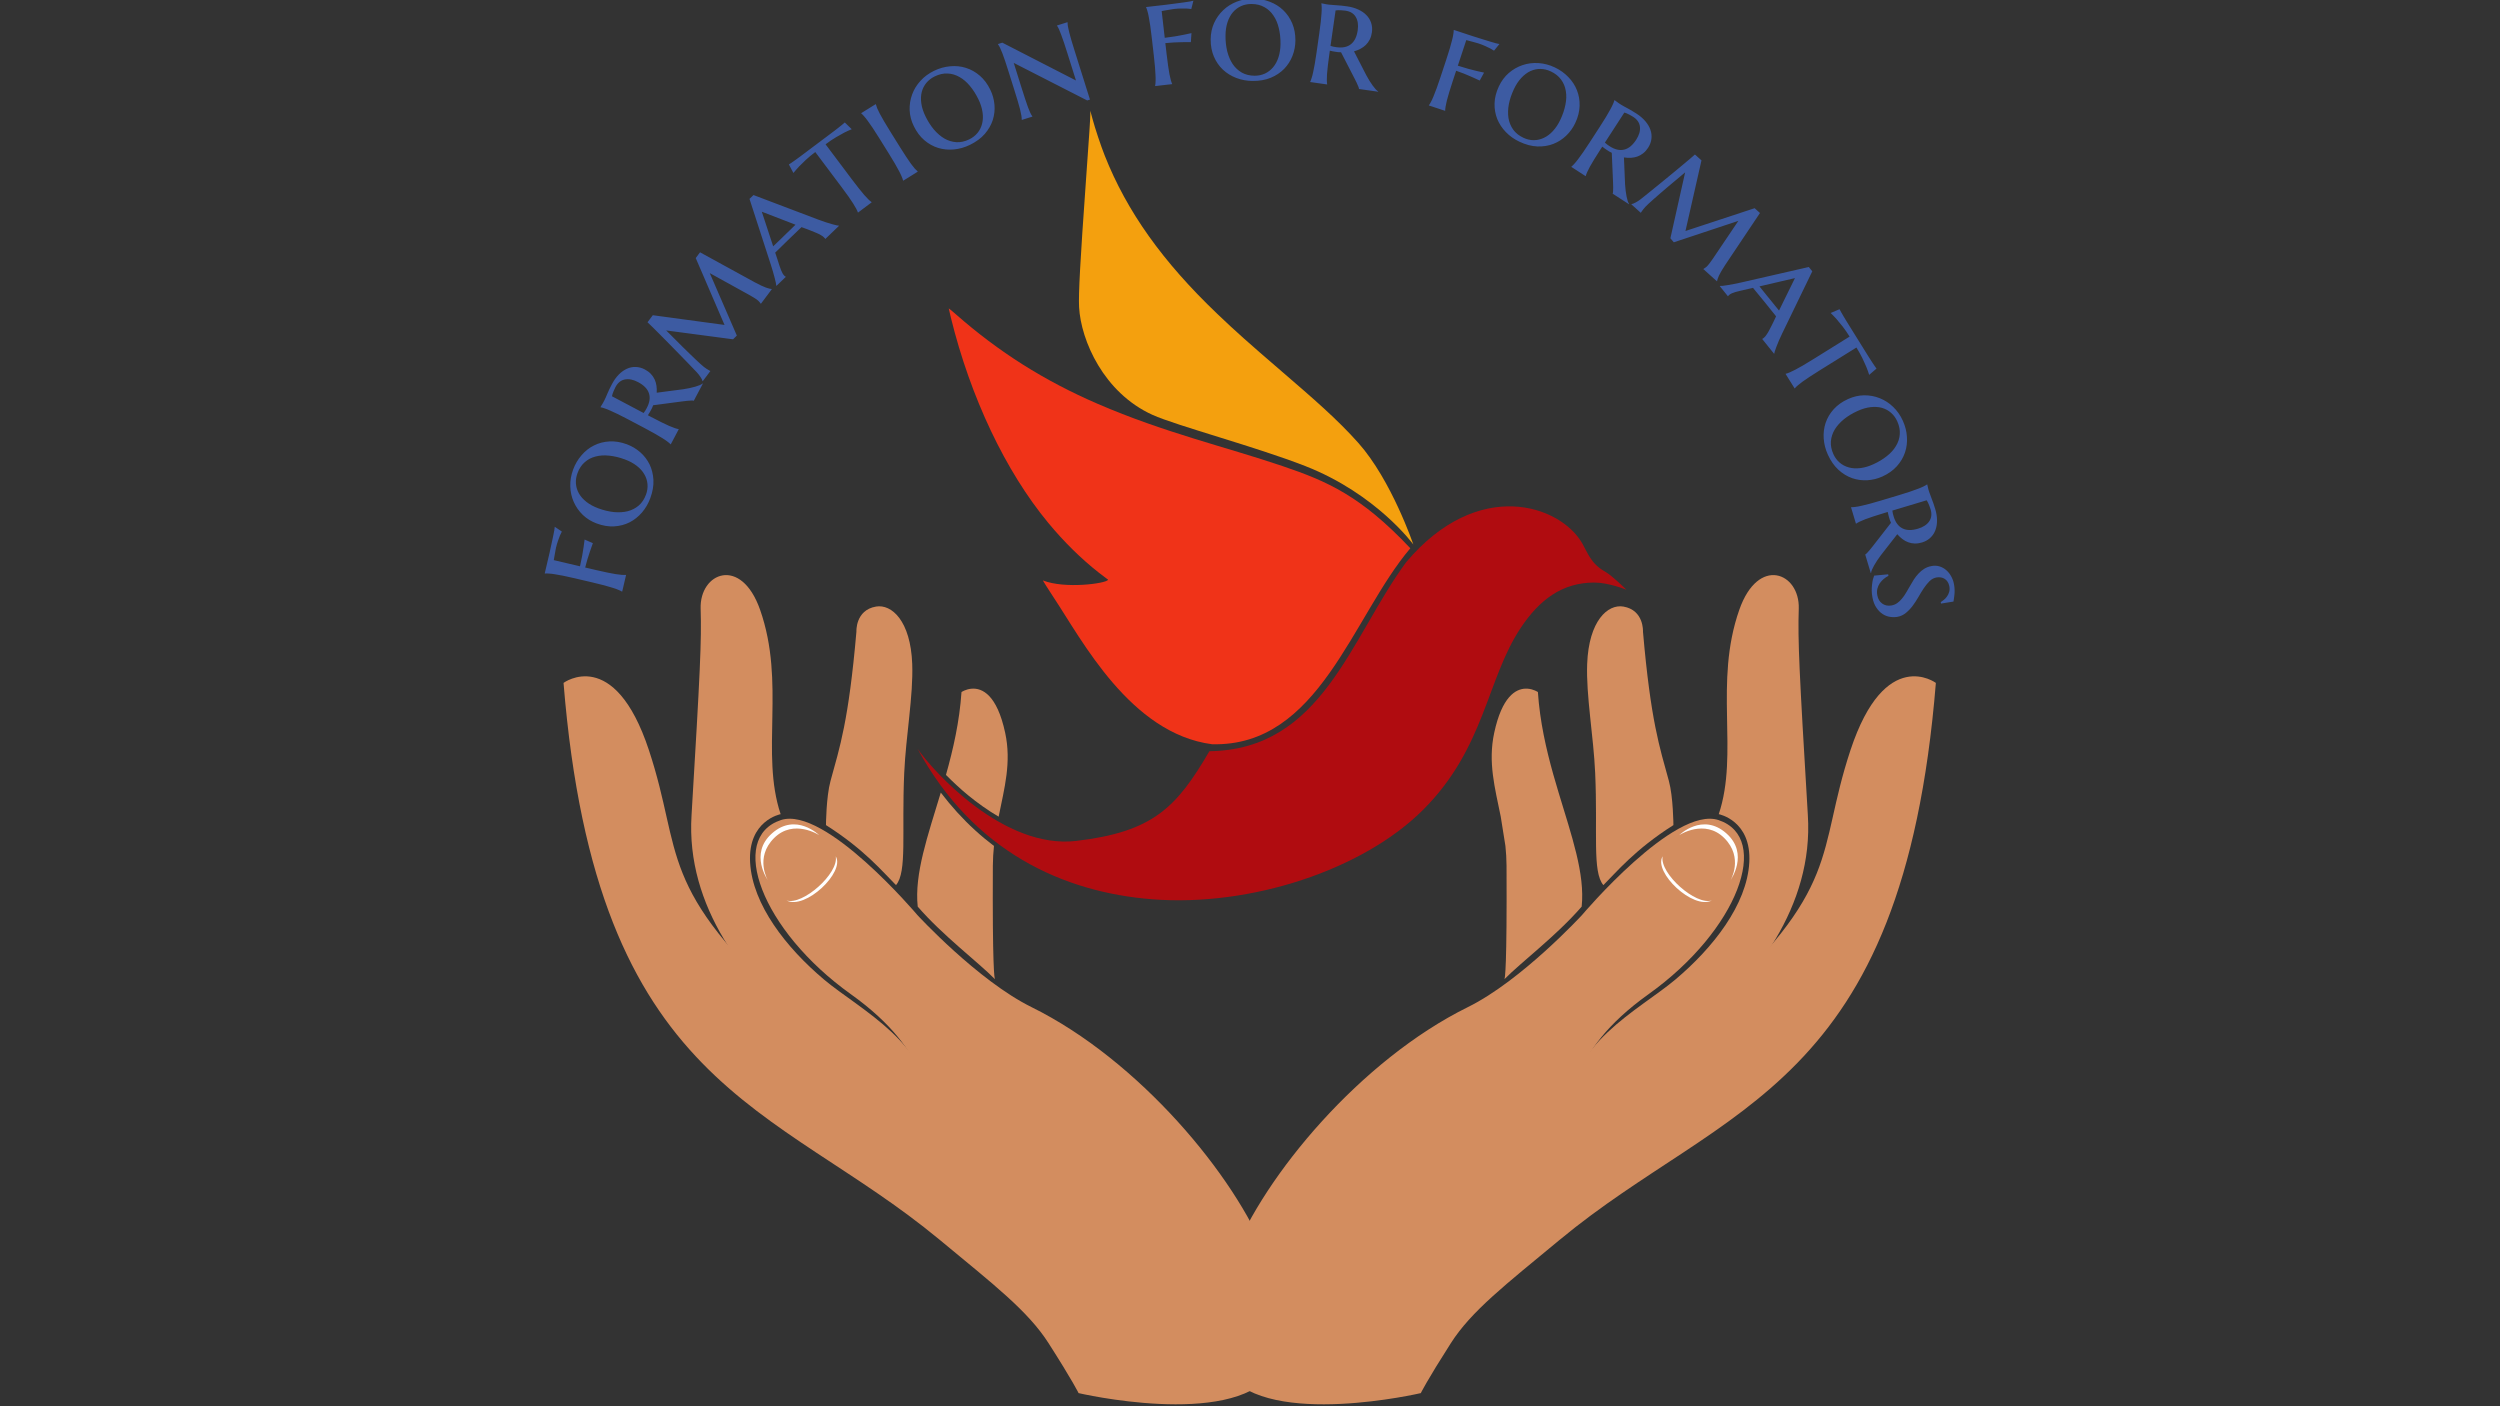
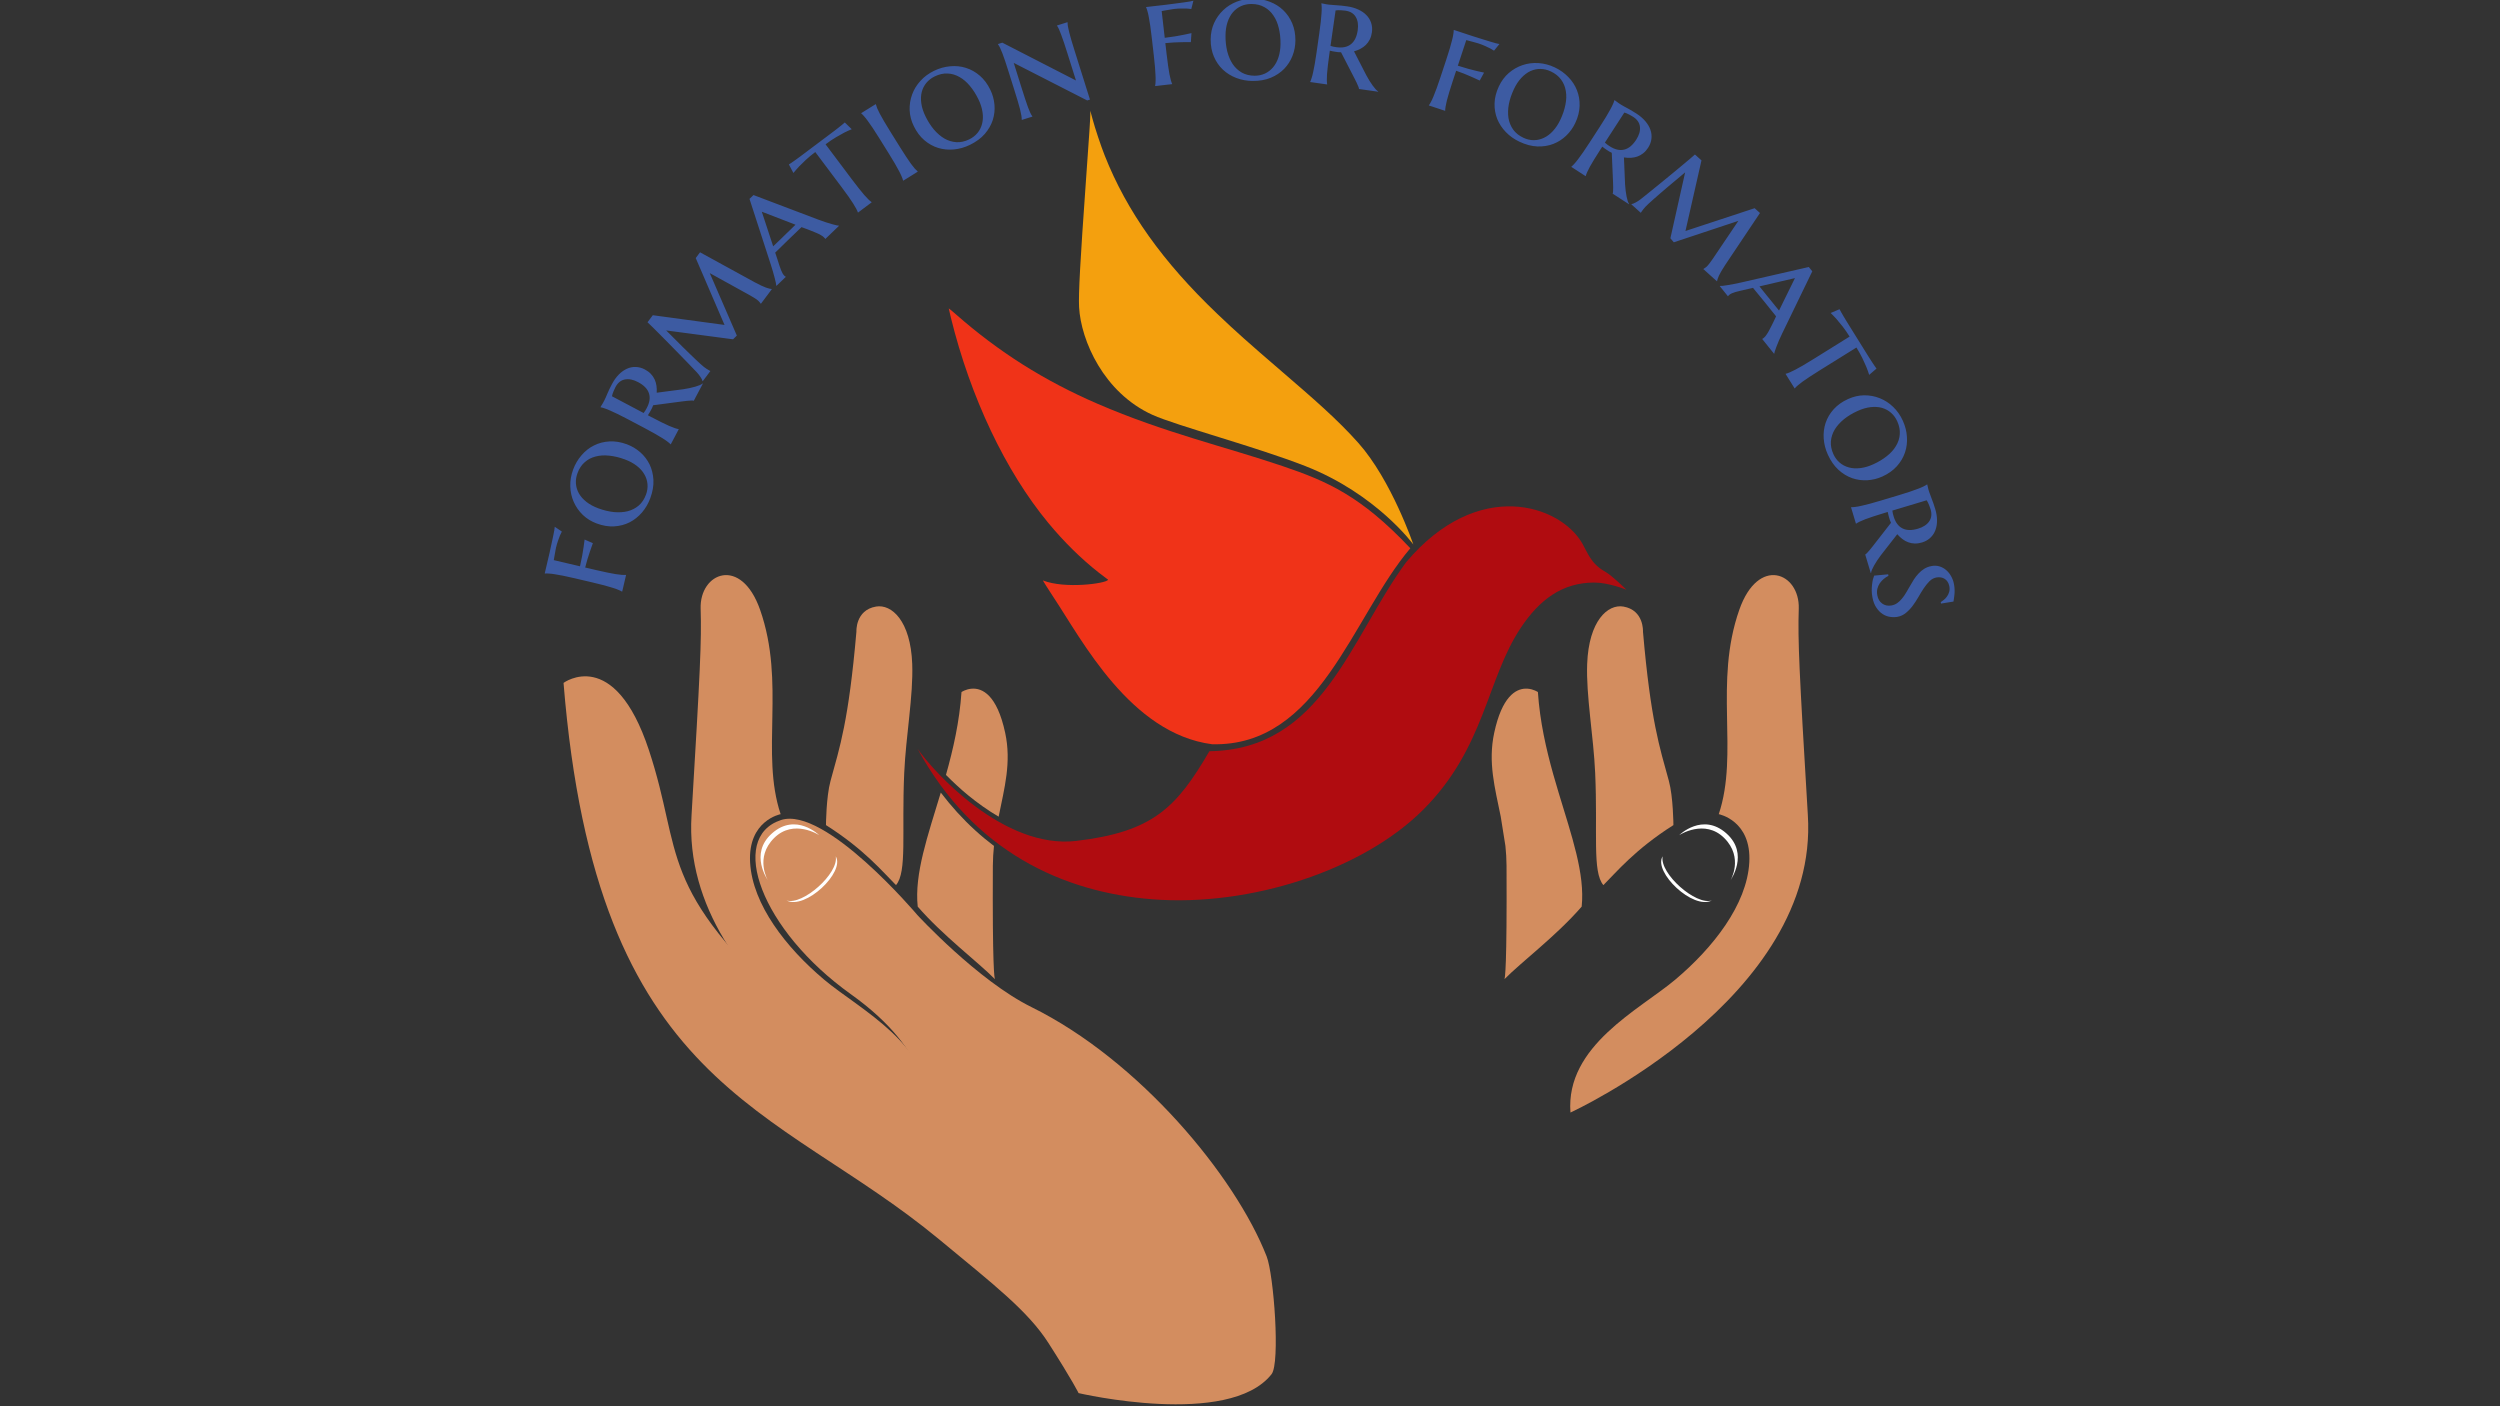
<svg xmlns="http://www.w3.org/2000/svg" width="400" height="225" version="1.1" viewBox="0 0 400 225" xml:space="preserve">
  <rect x="0" y="0" width="400" height="225" fill="#333333" stroke="none" />
  <g transform="matrix(.172 0 0 .172 53.282 -599.53)" stroke-width="5.812">
    <path d="m244.57 4015.9q6.032 1.415 10.554 2.334 4.522 0.919 7.853 1.488 3.28 0.486 5.57 0.67 2.291 0.184 3.808 0.045l0.268 0.063-3.631 15.482-0.268-0.062q-1.297-0.799-3.431-1.653-2.117-0.921-5.287-1.876-3.221-1.038-7.681-2.226-4.459-1.187-10.491-2.602l-16.89-3.961q-6.032-1.415-10.487-2.318-4.522-0.919-7.802-1.406-3.331-0.569-5.638-0.686-2.29-0.184-3.808-0.045l-0.268-0.063q1.022-4.356 2.106-8.981 1.101-4.692 2.154-9.182 1.002-4.573 1.894-8.678 0.908-4.171 1.611-7.471 0.652-3.383 1.135-5.744 0.416-2.377 0.435-3.363l6.594 4.446q-0.878 1.633-1.815 3.817-0.791 1.865-1.751 4.751-1.011 2.803-1.876 6.49-0.314 1.341-0.636 3.316-0.373 1.892-0.663 3.733-0.369 2.176-0.769 4.486l24.397 5.722q1.206-5.444 2.058-9.982 0.785-4.553 1.287-7.901 0.628-3.883 0.933-6.994l7.697 3.361q-1.397 3.844-2.742 7.771-1.137 3.34-2.364 7.365-1.211 3.959-2.044 7.511zm0.9-43.229q-7.625-2.801-13.107-8.043-5.458-5.306-8.412-12.038-3.018-6.756-3.239-14.538-0.221-7.782 2.628-15.536 2.801-7.625 7.855-13.396 5.013-5.859 11.558-9.102 6.569-3.307 14.358-3.746 7.789-0.439 16.125 2.624 6.914 2.54 12.474 7.37 5.495 4.806 8.738 11.351 3.178 6.521 3.61 14.528 0.368 7.983-2.909 16.9-2.778 7.561-7.767 13.355-4.989 5.795-11.494 9.125-6.569 3.307-14.293 3.769-7.789 0.439-16.125-2.624zm45.684-26.927q1.804-4.911 1.385-9.759-0.419-4.848-2.946-9.15-2.503-4.367-7.079-7.881-4.617-3.603-11.143-6.001-7.431-2.73-14.357-3.442-6.903-0.776-12.678 0.769-5.816 1.457-10.158 5.289-4.406 3.808-6.757 10.206-1.804 4.911-1.45 9.735 0.354 4.824 2.793 9.167 2.462 4.278 7.014 7.858 4.552 3.579 11.143 6.001 7.367 2.707 14.357 3.442 6.95 0.647 12.83-0.786 5.84-1.522 10.31-5.306 4.406-3.808 6.733-10.141zm-2.213-75.913q0.826-1.121 1.591-2.274 0.736-1.246 1.348-2.402 4.022-7.608 2.003-13.658-1.986-6.112-10.142-10.423-6.695-3.539-12.263-2.433-5.536 1.045-8.753 7.131-1.03 1.948-1.651 3.566-0.65 1.525-1.015 2.656-0.368 1.285-0.575 2.266zm8.879-7.221q-0.461 1.314-1.044 2.563-0.611 1.156-1.255 2.373-0.515 0.974-1.187 2.098-0.672 1.124-1.438 2.277l2.982 1.577q5.417 2.864 9.559 4.897 4.081 2.002 7.099 3.364 3.05 1.301 5.219 2.058 2.108 0.725 3.612 0.975l0.243 0.129-7.432 14.059-0.243-0.129q-1.053-1.102-2.9-2.468-1.815-1.427-4.64-3.154-2.854-1.82-6.867-4.097-4.013-2.277-9.491-5.173l-15.337-8.108q-5.478-2.896-9.559-4.897-4.142-2.034-7.192-3.335-3.079-1.394-5.28-2.091-2.169-0.757-3.673-1.007l-0.243-0.129q0.576-0.942 1.216-2.005 0.543-0.881 1.183-1.944 0.611-1.156 1.223-2.313 1.03-1.948 2.691-5.975 1.662-4.027 4.397-9.201 2.767-5.234 6.297-8.819 3.562-3.646 7.545-5.434 4.015-1.849 8.291-1.691 4.309 0.098 8.508 2.318 3.287 1.737 5.543 4.098 2.195 2.329 3.518 5.13 1.262 2.769 1.714 5.89 0.453 3.121 0.222 6.503l24.678-3.229q3.06-0.485 5.937-1.067 2.909-0.642 5.296-1.327t4.19-1.445q1.742-0.792 2.59-1.512l0.243 0.129-8.429 15.946q-0.548-0.29-2.305-0.206-1.786-0.01-3.794 0.253-2.036 0.17-3.983 0.464-1.915 0.234-2.842 0.367zm45.884-22.527q-0.233-1.294-1.733-3.539-1.458-2.3-3.495-4.518-3.358-3.554-7.678-8.004-4.335-4.546-8.986-9.243-4.61-4.753-9.206-9.409-4.651-4.698-8.614-8.706-3.963-4.009-6.991-6.971-3.027-2.962-4.445-4.284l4.919-6.551 66.731 9.04-26.801-62.22 4.01-5.34 50.929 27.909q3.51 1.861 6.043 3.074 2.574 1.158 4.446 1.875 1.817 0.676 3.084 0.938 1.267 0.262 2.065 0.345l0.22 0.165-10.168 13.543-0.22-0.165q-0.316-0.496-1.197-1.501-0.839-1.061-2.271-2.135-0.936-0.703-2.822-1.86-1.844-1.213-3.758-2.219l-37.302-20.604 25.179 58.075-3.485 3.495-62.243-8.253q8.215 8.321 15.302 15.278 3.027 2.962 6.055 5.924 3.027 2.962 5.752 5.524 2.67 2.521 4.761 4.436 2.092 1.915 3.193 2.742 1.376 1.033 2.464 1.764 1.032 0.689 1.886 1.158 0.964 0.551 1.707 0.937l-7.11 9.469zm92.116-143.16q-1.341 1.287-3.378 3.241-1.987 1.907-4.371 4.194t-4.918 4.719q-2.533 2.431-4.771 4.673-2.285 2.192-4.125 4.053-1.888 1.811-2.931 2.812l1.88 5.638q1.096 3.528 1.967 6.127 0.824 2.549 1.564 4.414t1.445 3.097q0.657 1.182 1.468 2.027 0.524 0.546 0.86 0.797 0.288 0.201 0.53 0.254l0.191 0.199-8.743 8.389-0.191-0.199q0.014-0.681-0.337-2.539-0.399-1.907-1.075-4.502-0.627-2.642-1.584-5.827-0.907-3.232-2.006-6.566l-19.864-61.272 3.726-3.575 60.002 22.761q3.43 1.288 6.67 2.378 3.289 1.042 5.951 1.827 2.614 0.736 4.455 1.163 1.794 0.378 2.233 0.338l0.191 0.199-12.717 12.202q-0.282-0.493-0.568-0.791-0.334-0.348-0.715-0.745-1.049-1.093-3.023-2.156-1.925-1.111-4.145-2.033-2.219-1.02-4.394-1.795-2.125-0.823-3.526-1.387zm-26.369 17.859 3.03-2.907q2.086-2.002 4.421-4.242 2.337-2.337 4.721-4.625t4.62-4.433q2.188-2.195 3.976-3.91l-31.349-12.09zm39.168-87.71q-5.01 3.761-8.808 7.302-3.743 3.499-6.344 6.227-2.958 3.168-5.174 5.951l-4.231-7.928q0.908-0.51 2.821-1.86 1.913-1.35 3.991-2.825 2.092-1.571 3.95-2.88 1.872-1.405 2.587-1.943l26.04-19.552q0.66-0.496 2.422-1.819 1.776-1.419 3.812-2.949 1.996-1.585 3.826-3.045 1.83-1.46 2.574-2.191l6.433 6.275q-3.18 1.268-7.048 3.226-3.29 1.695-7.749 4.355-4.404 2.618-9.524 6.463l24.347 32.426q3.72 4.955 6.6 8.56t5.07 6.179q2.204 2.477 3.844 4.087 1.639 1.61 2.893 2.477l0.165 0.22-12.717 9.548-0.165-0.22q-0.483-1.445-1.572-3.469-1.089-2.023-2.853-4.831-1.805-2.863-4.465-6.634-2.659-3.771-6.38-8.726zm59.332-13.185q-3.275-5.26-5.793-9.044-2.555-3.843-4.535-6.502-1.958-2.754-3.51-4.465-1.493-1.747-2.666-2.719l-0.146-0.234 13.558-8.442 0.146 0.234q0.355 1.482 1.205 3.629 0.909 2.111 2.458 5.12 1.571 2.914 3.892 6.903 2.284 3.93 5.559 9.19l9.169 14.727q3.275 5.26 5.829 9.102 2.555 3.843 4.513 6.597 1.98 2.66 3.473 4.406 1.551 1.71 2.725 2.683l0.146 0.234-13.558 8.441-0.146-0.234q-0.355-1.482-1.264-3.592-0.85-2.147-2.421-5.061-1.549-3.009-3.87-6.997-2.321-3.988-5.596-9.248zm32.309-10.911q-3.547-7.308-3.859-14.886-0.249-7.608 2.295-14.506 2.514-6.96 7.754-12.717 5.24-5.758 12.672-9.365 7.308-3.547 14.951-4.197 7.675-0.741 14.638 1.465 7.025 2.176 12.939 7.264 5.913 5.088 9.791 13.077 3.217 6.627 3.87 13.962 0.623 7.274-1.583 14.237-2.236 6.901-7.48 12.967-5.274 6.004-13.82 10.152-7.246 3.517-14.859 4.229t-14.608-1.403q-7.025-2.176-12.909-7.202-5.913-5.088-9.791-13.077zm51.582 12.305q4.707-2.285 7.768-6.067 3.062-3.782 4.227-8.633 1.227-4.881 0.371-10.587-0.825-5.798-3.861-12.053-3.457-7.122-7.952-12.44-4.432-5.348-9.664-8.242-5.199-2.986-10.985-3.239-5.816-0.315-11.947 2.662-4.707 2.285-7.799 6.005-3.092 3.72-4.349 8.539-1.195 4.789-0.401 10.525 0.795 5.736 3.861 12.053 3.427 7.06 7.952 12.44 4.556 5.288 9.786 8.336 5.261 2.956 11.107 3.333 5.816 0.315 11.885-2.632zm112.31-37-2.561 0.805-68.358-34.938 7.352 23.379q1.859 5.91 3.308 10.29 1.449 4.379 2.592 7.556 1.188 3.09 2.132 5.175 1.01 2.064 1.903 3.299l0.083 0.263-9.851 3.098-0.083-0.263q0.025-1.524-0.327-3.794-0.353-2.271-1.147-5.485-0.815-3.28-2.133-7.7-1.318-4.421-3.176-10.331l-5.204-16.549q-1.859-5.91-3.287-10.224-1.449-4.379-2.638-7.47-1.209-3.156-2.219-5.22-1.01-2.064-1.903-3.299l-0.083-0.263 4.072-1.28 68.507 35.18-7.744-24.627q-1.859-5.91-3.287-10.224-1.449-4.379-2.638-7.47-1.143-3.177-2.087-5.261-0.944-2.085-1.838-3.319l-0.083-0.263 9.785-3.077 0.083 0.263q-0.025 1.524 0.327 3.794 0.419 2.25 1.234 5.53 0.794 3.214 2.112 7.635 1.297 4.355 3.156 10.266zm71.289-42.336q0.707 6.155 1.37 10.722 0.663 4.567 1.253 7.894 0.651 3.251 1.252 5.469 0.601 2.218 1.245 3.599l0.032 0.274-15.799 1.814-0.032-0.274q0.314-1.491 0.397-3.788 0.151-2.304-0.021-5.611-0.111-3.383-0.501-7.981-0.389-4.598-1.096-10.754l-1.979-17.235q-0.707-6.155-1.362-10.654-0.663-4.567-1.314-7.818-0.59-3.328-1.26-5.538-0.601-2.218-1.245-3.599l-0.032-0.274q4.446-0.51 9.165-1.052 4.787-0.55 9.37-1.076 4.643-0.602 8.807-1.15 4.233-0.555 7.576-1.009 3.404-0.529 5.79-0.873 2.378-0.412 3.312-0.727l-1.956 7.708q-1.833-0.275-4.206-0.418-2.023-0.114-5.063-0.042-2.98 0-6.742 0.428-1.368 0.157-3.336 0.522-1.907 0.288-3.738 0.637-2.173 0.388-4.482 0.792l2.859 24.895q5.532-0.705 10.091-1.436 4.551-0.8 7.871-1.458 3.867-0.721 6.897-1.485l-0.562 8.38q-4.09-0.015-8.241 0.045-3.527 0.059-7.731 0.264-4.135 0.198-7.76 0.614zm40.991-13.761q0.06-8.123 3.14-15.054 3.149-6.93 8.488-11.985 5.339-5.124 12.589-7.962 7.25-2.838 15.511-2.777 8.123 0.06 15.262 2.867 7.208 2.738 12.472 7.803 5.332 5.065 8.377 12.247 3.045 7.182 2.979 16.063-0.054 7.366-2.721 14.231-2.666 6.796-7.731 12.059-5.064 5.195-12.453 8.307-7.389 3.043-16.889 2.973-8.054-0.06-15.194-2.797-7.14-2.738-12.472-7.734-5.332-5.065-8.378-12.179-3.045-7.182-2.979-16.063zm40.78 33.898q5.232 0.039 9.653-1.994 4.421-2.033 7.616-5.864 3.264-3.831 5.026-9.326 1.831-5.563 1.883-12.516 0.058-7.917-1.613-14.676-1.602-6.759-5.008-11.672-3.336-4.981-8.41-7.773-5.073-2.86-11.889-2.91-5.232-0.039-9.652 1.925-4.421 1.964-7.684 5.726-3.195 3.763-5.025 9.257-1.831 5.494-1.883 12.516-0.058 7.848 1.613 14.676 1.74 6.76 5.076 11.81 3.405 4.982 8.478 7.911 5.073 2.86 11.82 2.91zm70.699-27.736q1.334 0.399 2.678 0.729 1.421 0.272 2.716 0.457 8.519 1.214 13.532-2.73 5.081-3.935 6.383-13.067 1.069-7.497-1.854-12.364-2.854-4.857-9.669-5.829-2.181-0.311-3.914-0.349-1.655-0.097-2.843-0.058-1.334 0.088-2.327 0.225zm9.796 5.916q-1.392 0.01-2.765-0.116-1.295-0.185-2.658-0.379-1.091-0.155-2.376-0.408-1.285-0.253-2.629-0.583l-0.476 3.34q-0.865 6.066-1.379 10.651-0.505 4.518-0.767 7.818-0.194 3.31-0.173 5.608 0.03 2.229 0.303 3.729l-0.039 0.273-15.744-2.244 0.038-0.273q0.681-1.363 1.342-3.564 0.73-2.191 1.4-5.433 0.749-3.301 1.536-7.848t1.662-10.681l2.448-17.175q0.874-6.134 1.379-10.651 0.515-4.586 0.708-7.896 0.272-3.369 0.183-5.676-0.021-2.298-0.293-3.797l0.038-0.273q1.081 0.224 2.298 0.467 1.012 0.214 2.23 0.457 1.295 0.185 2.59 0.369 2.181 0.311 6.533 0.514 4.352 0.203 10.145 1.029 5.861 0.836 10.428 2.947 4.635 2.121 7.664 5.265 3.097 3.153 4.393 7.232 1.364 4.089 0.694 8.791-0.525 3.68-1.984 6.601-1.45 2.853-3.64 5.044-2.18 2.123-4.964 3.604-2.784 1.481-6.045 2.407l11.378 22.136q1.49 2.716 3.01 5.227 1.588 2.521 3.039 4.536 1.451 2.015 2.776 3.455 1.334 1.372 2.298 1.927l-0.039 0.273-17.856-2.545q0.087-0.613-0.585-2.239-0.595-1.684-1.52-3.485-0.848-1.859-1.783-3.592-0.867-1.723-1.305-2.55zm103.86 26.928q-1.942 5.883-3.258 10.307-1.315 4.423-2.177 7.691-0.774 3.224-1.16 5.489-0.385 2.265-0.381 3.789l-0.086 0.262-15.101-4.985 0.086-0.262q0.911-1.222 1.95-3.271 1.105-2.028 2.337-5.101 1.319-3.117 2.896-7.454 1.577-4.337 3.519-10.22l5.439-16.474q1.942-5.883 3.236-10.241 1.315-4.423 2.09-7.647 0.861-3.268 1.181-5.555 0.385-2.265 0.381-3.789l0.086-0.262q4.249 1.403 8.76 2.892 4.576 1.511 8.956 2.957 4.467 1.402 8.476 2.653 4.075 1.273 7.3 2.265 3.312 0.948 5.621 1.638 2.331 0.625 3.311 0.731l-5.011 6.175q-1.548-1.019-3.642-2.145-1.788-0.953-4.578-2.164-2.703-1.255-6.299-2.442-1.307-0.432-3.246-0.927-1.852-0.539-3.66-0.991-2.135-0.56-4.401-1.163l-7.856 23.796q5.317 1.683 9.761 2.933 4.466 1.185 7.756 1.98 3.813 0.969 6.884 1.548l-4.028 7.37q-3.706-1.731-7.499-3.418-3.226-1.427-7.127-3.006-3.836-1.556-7.301-2.7zm42.98 4.717q3.465-7.348 9.17-12.345 5.767-4.968 12.735-7.315 6.997-2.409 14.768-1.942 7.771 0.468 15.243 3.991 7.348 3.465 12.649 9.009 5.393 5.511 8.044 12.318 2.713 6.836 2.462 14.633-0.252 7.797-4.039 15.83-3.142 6.663-8.444 11.774-5.273 5.049-12.079 7.7-6.777 2.589-14.79 2.312-7.984-0.34-16.577-4.391-7.285-3.435-12.616-8.917t-8.074-12.255q-2.714-6.836-2.492-14.57 0.251-7.797 4.039-15.83zm22.784 47.885q4.732 2.231 9.598 2.242 4.866 0.011 9.374-2.125 4.571-2.107 8.476-6.354 3.997-4.28 6.962-10.569 3.377-7.161 4.697-13.997 1.383-6.807 0.354-12.696-0.937-5.922-4.371-10.585-3.404-4.726-9.569-7.632-4.732-2.231-9.569-2.305-4.837-0.073-9.378 1.972-4.479 2.074-8.447 6.292-3.968 4.218-6.963 10.569-3.347 7.098-4.697 13.997-1.258 6.866-0.35 12.85 0.999 5.951 4.374 10.739 3.404 4.726 9.507 7.603zm75.811 4.505q1.043 0.922 2.124 1.786 1.176 0.844 2.274 1.555 7.223 4.678 13.428 3.203 6.263-1.438 11.278-9.181 4.117-6.356 3.508-12-0.551-5.607-6.329-9.349-1.849-1.198-3.406-1.96-1.462-0.783-2.556-1.246-1.248-0.48-2.206-0.773zm6.408 9.482q-1.268-0.575-2.461-1.266-1.098-0.711-2.253-1.46-0.924-0.599-1.985-1.368-1.06-0.769-2.141-1.633l-1.834 2.831q-3.331 5.142-5.723 9.088-2.355 3.888-3.978 6.774-1.565 2.923-2.512 5.017-0.909 2.036-1.29 3.511l-0.15 0.231-13.347-8.646 0.15-0.231q1.19-0.951 2.714-2.671 1.582-1.682 3.552-4.343 2.065-2.682 4.688-6.478t5.992-8.997l9.432-14.56q3.368-5.2 5.723-9.088 2.392-3.946 3.957-6.869 1.661-2.943 2.549-5.075 0.946-2.094 1.328-3.569l0.15-0.231q0.887 0.657 1.89 1.388 0.829 0.619 1.832 1.351 1.098 0.711 2.196 1.422 1.849 1.198 5.714 3.209 3.865 2.011 8.776 5.192 4.969 3.219 8.228 7.052 3.316 3.871 4.746 7.995 1.487 4.162 0.951 8.408-0.478 4.284-3.061 8.271-2.021 3.12-4.572 5.159-2.514 1.981-5.421 3.05-2.87 1.012-6.018 1.187-3.148 0.175-6.497-0.353l1.035 24.867q0.213 3.091 0.538 6.008 0.383 2.955 0.854 5.393 0.471 2.438 1.069 4.301 0.635 1.806 1.277 2.714l-0.15 0.231-15.138-9.806q0.337-0.52 0.409-2.278 0.168-1.778 0.084-3.801 0.011-2.043-0.11-4.009-0.064-1.928-0.114-2.863zm18.383 47.695q1.31-0.118 3.679-1.413 2.42-1.249 4.809-3.082 3.837-3.03 8.651-6.941 4.911-3.916 10.002-8.134 5.141-4.172 10.186-8.338 5.09-4.218 9.434-7.811 4.343-3.593 7.561-6.347 3.218-2.754 4.66-4.049l6.091 5.479-14.903 65.671 64.346-21.197 4.965 4.466-32.3 48.262q-2.164 3.332-3.596 5.747-1.381 2.462-2.26 4.263-0.834 1.75-1.207 2.989-0.373 1.238-0.527 2.026l-0.184 0.205-12.591-11.326 0.184-0.205q0.522-0.271 1.601-1.06 1.131-0.742 2.328-2.073 0.783-0.87 2.102-2.646 1.371-1.73 2.542-3.547l23.82-35.334-60.074 19.948-3.174-3.781 13.722-61.27q-9.014 7.448-16.57 13.892-3.218 2.754-6.436 5.508-3.218 2.754-6.011 5.242-2.747 2.437-4.84 4.351-2.092 1.914-3.013 2.938-1.151 1.28-1.975 2.298-0.778 0.967-1.32 1.776-0.634 0.911-1.084 1.617l-8.803-7.919zm134.46 104.41q-1.163-1.45-2.93-3.651-1.724-2.148-3.792-4.725-2.068-2.577-4.265-5.316t-4.233-5.165q-1.982-2.47-3.673-4.467-1.637-2.04-2.542-3.168l-5.782 1.374q-3.611 0.779-6.277 1.418-2.612 0.595-4.535 1.168-1.924 0.573-3.213 1.166-1.236 0.55-2.148 1.283-0.591 0.474-0.87 0.786-0.225 0.269-0.3 0.506l-0.215 0.172-7.583-9.45 0.215-0.172q0.677 0.074 2.559-0.111 1.935-0.229 4.579-0.673 2.687-0.391 5.944-1.062 3.3-0.618 6.718-1.418l62.788-14.371 3.231 4.027-27.975 57.755q-1.586 3.303-2.958 6.434-1.328 3.184-2.346 5.766-0.964 2.539-1.552 4.335-0.535 1.753-0.534 2.194l-0.215 0.172-11.03-13.745q0.516-0.237 0.838-0.496 0.376-0.301 0.805-0.646 1.181-0.948 2.415-2.821 1.277-1.819 2.392-3.949 1.212-2.12 2.176-4.218 1.008-2.044 1.694-3.389zm-15.459-27.845 2.628 3.275q1.81 2.255 3.834 4.779 2.122 2.534 4.19 5.111 2.068 2.577 4.007 4.994 1.992 2.373 3.544 4.306l14.814-30.158zm83.857 46.702q-3.31-5.319-6.506-9.411-3.159-4.034-5.65-6.863-2.898-3.224-5.477-5.673l8.267-3.523q0.429 0.949 1.607 2.973 1.178 2.024 2.466 4.223 1.382 2.221 2.524 4.186 1.237 1.987 1.71 2.747l17.206 27.646q0.437 0.701 1.601 2.572 1.259 1.892 2.605 4.055 1.404 2.126 2.7 4.077 1.295 1.951 1.958 2.755l-6.812 5.861q-0.986-3.278-2.599-7.302-1.402-3.425-3.663-8.1-2.224-4.616-5.607-10.052l-34.426 21.425q-5.26 3.274-9.104 5.828-3.843 2.554-6.598 4.512-2.66 1.98-4.407 3.472-1.747 1.493-2.72 2.666l-0.234 0.145-8.403-13.501 0.234-0.146q1.482-0.355 3.593-1.263 2.111-0.908 5.062-2.42 3.009-1.549 6.998-3.869t9.249-5.594zm-1.448 58.09q7.398-3.355 14.982-3.469 7.612-0.051 14.441 2.672 6.892 2.695 12.511 8.084 5.619 5.389 9.031 12.912 3.355 7.398 3.805 15.056 0.541 7.692-1.847 14.595-2.359 6.966-7.599 12.745-5.241 5.779-13.328 9.447-6.708 3.043-14.058 3.504-7.287 0.433-14.191-1.954-6.841-2.416-12.767-7.816-5.864-5.429-9.788-14.081-3.327-7.335-3.839-14.965-0.512-7.629 1.784-14.567 2.359-6.966 7.537-12.716 5.241-5.779 13.328-9.447zm-13.647 51.243q2.161 4.765 5.862 7.924 3.701 3.159 8.52 4.451 4.847 1.354 10.574 0.647 5.818-0.673 12.15-3.545 7.21-3.27 12.643-7.624 5.462-4.291 8.491-9.445 3.121-5.119 3.524-10.896 0.466-5.805-2.349-12.012-2.161-4.765-5.799-7.953-3.638-3.188-8.423-4.571-4.756-1.32-10.511-0.675-5.755 0.645-12.15 3.545-7.147 3.242-12.643 7.624-5.405 4.417-8.588 9.565-3.092 5.182-3.621 11.016-0.466 5.805 2.321 11.95zm54.852 52.525q0.198 1.378 0.462 2.736 0.35 1.405 0.726 2.657 2.474 8.242 8.159 11.136 5.704 2.96 14.54 0.308 7.253-2.177 10.444-6.873 3.21-4.629 1.231-11.223-0.633-2.11-1.326-3.699-0.607-1.543-1.141-2.604-0.64-1.174-1.181-2.018zm-1.258 11.375q-0.594-1.259-1.055-2.558-0.376-1.253-0.772-2.571-0.317-1.055-0.627-2.328-0.31-1.272-0.574-2.631l-3.231 0.97q-5.868 1.762-10.246 3.22-4.312 1.438-7.418 2.586-3.086 1.214-5.163 2.197-2.011 0.963-3.257 1.84l-0.264 0.079-4.572-15.231 0.264-0.079q1.523 0.046 3.798-0.278 2.295-0.258 5.519-1.01 3.31-0.706 7.767-1.9 4.457-1.194 10.392-2.976l16.616-4.988q5.934-1.781 10.246-3.219 4.378-1.458 7.464-2.672 3.171-1.168 5.229-2.216 2.077-0.983 3.323-1.86l0.264-0.079q0.251 1.075 0.541 2.281 0.231 1.009 0.521 2.216 0.376 1.253 0.752 2.506 0.633 2.11 2.276 6.145 1.643 4.035 3.325 9.64 1.702 5.67 1.703 10.702 0.021 5.097-1.561 9.166-1.562 4.135-4.72 7.023-3.138 2.955-7.688 4.32-3.561 1.069-6.825 0.97-3.198-0.118-6.106-1.186-2.842-1.087-5.355-2.993-2.513-1.905-4.722-4.476l-15.314 19.619q-1.839 2.493-3.481 4.926-1.622 2.499-2.841 4.662-1.22 2.163-1.971 3.97-0.685 1.787-0.784 2.895l-0.264 0.079-5.186-17.275q0.594-0.178 1.787-1.471 1.279-1.246 2.525-2.842 1.332-1.55 2.512-3.126 1.2-1.51 1.767-2.255zm46.543 75.126-0.258-1.353q1.072-0.625 2.65-1.906 1.591-1.214 2.986-3.091 1.407-1.81 2.132-4.26 0.792-2.463 0.2-5.574-0.451-2.367-1.623-4.106-1.092-1.684-2.689-2.712-1.597-1.027-3.619-1.343-1.955-0.329-4.119 0.084-3.517 0.669-6.296 3.371-2.766 2.769-5.34 6.553-2.506 3.771-4.976 8.095-2.47 4.325-5.314 8.16-2.844 3.835-6.299 6.666-3.443 2.898-7.838 3.735-3.246 0.618-6.927 0.057-3.668-0.493-6.943-2.603t-5.819-5.9q-2.611-3.778-3.732-9.661-0.618-3.246-0.644-6.325-0.012-3.011 0.322-5.668 0.28-2.576 0.786-4.705 0.586-2.074 1.153-3.513l13.013-1.216 0.271 1.42q-2.238 1.127-4.361 2.862-2.11 1.803-3.71 4.07-1.52 2.322-2.248 5.123-0.648 2.856 0 6.238 0.451 2.367 1.594 4.322 1.211 1.942 2.914 3.159 1.716 1.285 3.913 1.778 2.264 0.48 4.834-0.01 3.043-0.58 5.381-2.286 2.406-1.719 4.386-4.199 2.048-2.492 3.791-5.487 1.755-2.927 3.539-6.07 1.784-3.143 3.662-6.163 1.958-2.966 4.345-5.523t5.266-4.366q2.947-1.823 6.734-2.544 3.99-0.76 7.49 0.326 3.501 1.085 6.192 3.446 2.76 2.348 4.592 5.713 1.9 3.352 2.634 7.207 0.541 2.84 0.599 5.352 0.07 2.579-0.165 4.657-0.155 2.132-0.48 3.736-0.258 1.591-0.416 2.602z" fill="#3d5ba2" stroke-linecap="round" stroke-linejoin="round" stroke-width="49.424" style="paint-order:stroke fill markers;white-space:pre" aria-label="formation for formators" />
    <g transform="translate(126.94 3756.2)" fill="#d38d5f" stroke-width="5.812">
      <g transform="translate(17.283 6.627)">
        <g fill="#d38d5f">
          <path d="m450.02 363.44c-5.626 0.398-9.607 3.135-9.607 3.135-1.843 27.477-7.711 53.112-14.447 77.088 6.551 6.576 13.316 12.943 20.445 18.797 8.994 7.36 18.533 14.159 28.562 20.041 5.367-26.684 12.014-50.405 6.076-78.029-7.707-35.857-21.653-41.694-31.029-41.031zm-28.869 96.658c-12.093 40.166-24.655 75.452-21.469 106.07 23.323 26.953 56.172 51.576 71.861 67.52-0.525-0.929-2.422-10.726-1.961-105.52 0.031-6.39 0.426-12.498 1.041-18.408-6.076-4.61-11.956-9.476-17.582-14.631-11.693-10.665-22.294-22.46-31.891-35.031zm50.393 173.59c0.083 0.146 0.137 0.131 0.137 0.131-0.04-0.041-0.096-0.09-0.137-0.131z" />
          <path d="m314.35 490.34s0.168-26.268 4.221-41.054c8.606-31.397 16.843-55.546 24.094-138.88 0 0-1.124-20.028 18.224-23.348 14.537-2.495 32.192 13.263 33.689 53.356 1.1 29.513-5.911 67.064-7.451 101.59-2.468 55.385 2.842 91.857-7.629 104.16-11.919-11.846-29.322-33.116-65.149-55.828z" />
          <path d="m243.77 525.16c2.203 39.22 33.695 79.337 68.897 108.98 32.891 27.694 102.24 61.434 97.451 123.59 0 0-231.62-106.32-220.82-276.6 8.036-134.24 9.395-162.05 8.457-192.17-1.041-33.425 37.583-49.417 55.307 1.077 23.92 68.135 0.153 133.27 19.109 190.14 0 0-30.606 5.758-28.401 44.976z" />
          <path d="m419.9 875.94c-153.72-127.34-318.93-138.59-349.68-517.87 0 0 47.142-35.019 79.408 62.505 32.265 97.52 6.012 126.9 136.51 244.57 0 0 26.839 20.815 120.27 86.864 0 0 9.413-48.457-68.785-104.27-83.717-59.749-114.69-145.71-65.193-162.08 40.957-13.548 126.9 88.296 126.9 88.296s56.18 61.015 106.24 85.714c99.984 49.334 189.38 156.86 218.73 231.94 6.592 16.864 12.752 99.122 4.538 109.54-39.581 50.224-179.49 17.582-179.49 17.582s-5.669-11.63-27.937-46.442c-19.184-29.991-50.689-54.266-101.5-96.36z" />
        </g>
        <path d="m260.34 541.82c0.199-0.022-17.838-24.639 3.824-43.813 22.253-19.697 43.853 1.689 43.853 1.689s-23.672-15.557-41.958 2.729-5.719 39.394-5.719 39.394zm17.319 18.625c17.344 9.14 54.74-26.432 45.766-41.042 3.02 15.85-30.853 45.915-45.766 41.042z" fill="#ffffff" stroke-width="0" style="paint-order:stroke fill markers" />
      </g>
      <g transform="matrix(-1 0 0 1 1434.3 6.627)">
        <g fill="#d38d5f">
          <path d="m451.83 363.4c9.286 0.226 21.994 7.457 29.219 41.072 5.937 27.624-0.709 51.345-6.076 78.029l-4.35 27.26c-0.615 5.91-1.01 12.018-1.041 18.408-0.461 94.796 1.436 104.59 1.961 105.52-15.689-15.943-48.538-40.566-71.861-67.52-3.186-30.62 9.376-65.906 21.469-106.07l4.814-16.436c6.736-23.976 12.605-49.611 14.447-77.088 0 0 3.982-2.737 9.607-3.135 0.586-0.041 1.192-0.056 1.811-0.041z" />
          <path d="m314.35 490.34s0.168-26.268 4.221-41.054c8.606-31.397 16.843-55.546 24.094-138.88 0 0-1.124-20.028 18.224-23.348 14.537-2.495 32.192 13.263 33.689 53.356 1.1 29.513-5.911 67.064-7.451 101.59-2.468 55.385 2.842 91.857-7.629 104.16-11.919-11.846-29.322-33.116-65.149-55.828z" />
          <path d="m243.77 525.16c2.203 39.22 33.695 79.337 68.897 108.98 32.891 27.694 102.24 61.434 97.451 123.59 0 0-231.62-106.32-220.82-276.6 8.036-134.24 9.395-162.05 8.457-192.17-1.041-33.425 37.583-49.417 55.307 1.077 23.92 68.135 0.153 133.27 19.109 190.14 0 0-30.606 5.758-28.401 44.976z" />
-           <path d="m419.9 875.94c-153.72-127.34-318.93-138.59-349.68-517.87 0 0 47.142-35.019 79.408 62.505 32.265 97.52 6.012 126.9 136.51 244.57 0 0 26.839 20.815 120.27 86.864 0 0 9.413-48.457-68.785-104.27-83.717-59.749-114.69-145.71-65.193-162.08 40.957-13.548 126.9 88.296 126.9 88.296s56.18 61.015 106.24 85.714c99.984 49.334 189.38 156.86 218.73 231.94 6.592 16.864 12.752 99.122 4.538 109.54-39.581 50.224-179.49 17.582-179.49 17.582s-5.669-11.63-27.937-46.442c-19.184-29.991-50.689-54.266-101.5-96.36z" />
        </g>
        <path d="m261.3 541.82c0.2-0.022-17.838-24.639 3.824-43.813 22.253-19.697 43.853 1.689 43.853 1.689s-23.672-15.557-41.958 2.729c-18.286 18.286-5.719 39.394-5.719 39.394zm17.319 18.625c17.344 9.14 54.74-26.432 45.766-41.042 3.02 15.85-30.853 45.915-45.766 41.042z" fill="#ffffff" stroke-width="0" style="paint-order:stroke fill markers" />
      </g>
    </g>
    <path d="m998.28 4008.6c-52.048 70.804-78.011 174.41-183.04 175.85-30.529 52.319-52.293 75.013-123.95 83.443-67.091 7.893-132.61-64.063-147.63-85.879 51.882 95.694 135.52 133.7 218.53 140.17 91.391 7.127 195.9-27.338 251.84-83.23 57.746-57.699 58.85-121.09 90.814-169.24 17.326-26.099 38.597-42.173 68.426-42.173 13.586 0 29.867 6.697 29.867 6.697s-13.145-13.113-19.719-16.786c-13.383-7.477-16.341-17.739-21.337-26.392-20.68-35.82-97.026-61.584-163.8 17.537z" fill="#b00c10" style="paint-order:stroke fill markers" />
    <path d="m704.48 3588.7-0.024 3.341c-0.036 4.671-0.791 16.157-4.15 63.087-5.228 73.046-6.921 104.35-6.286 116.16 1.676 31.177 23.037 79.781 68.242 100.24 22.288 10.089 96.308 29.714 142.17 47.655 66.275 25.924 100.51 72.932 100.51 72.932s-20.292-59.785-51.148-94.455c-19.522-21.936-42.499-41.76-70.71-66.04-32.365-27.853-43.462-37.757-60.274-53.799-51.096-48.754-84.343-95.481-104.92-147.45-3.729-9.419-8.897-24.946-11.45-34.394z" fill="#f4a00e" style="paint-order:stroke fill markers" />
    <path d="m572.78 3772.6c0 0.234 0.876 3.997 1.948 8.364 18.246 74.274 50.903 143.11 90.657 191.11 14.633 17.666 30.598 33.387 46.945 46.224 8.506 6.68 8.815 6.429 8.634 6.743-1.973 3.417-40.262 8.628-60.532 0.548-0.342-0.136 5.86 9.7 9.963 15.865 26.242 39.427 71.31 126.54 147.33 136.5 99.721 2.497 130.38-118.71 184.43-182.3-46.018-48.857-77.543-62.417-118.69-76.389-53.373-18.125-109.51-30.867-172.33-58.048-49.715-21.51-91.862-48.15-131.98-83.424-3.513-3.089-6.386-5.425-6.386-5.191z" fill="#f03318" style="paint-order:stroke fill markers" />
  </g>
</svg>